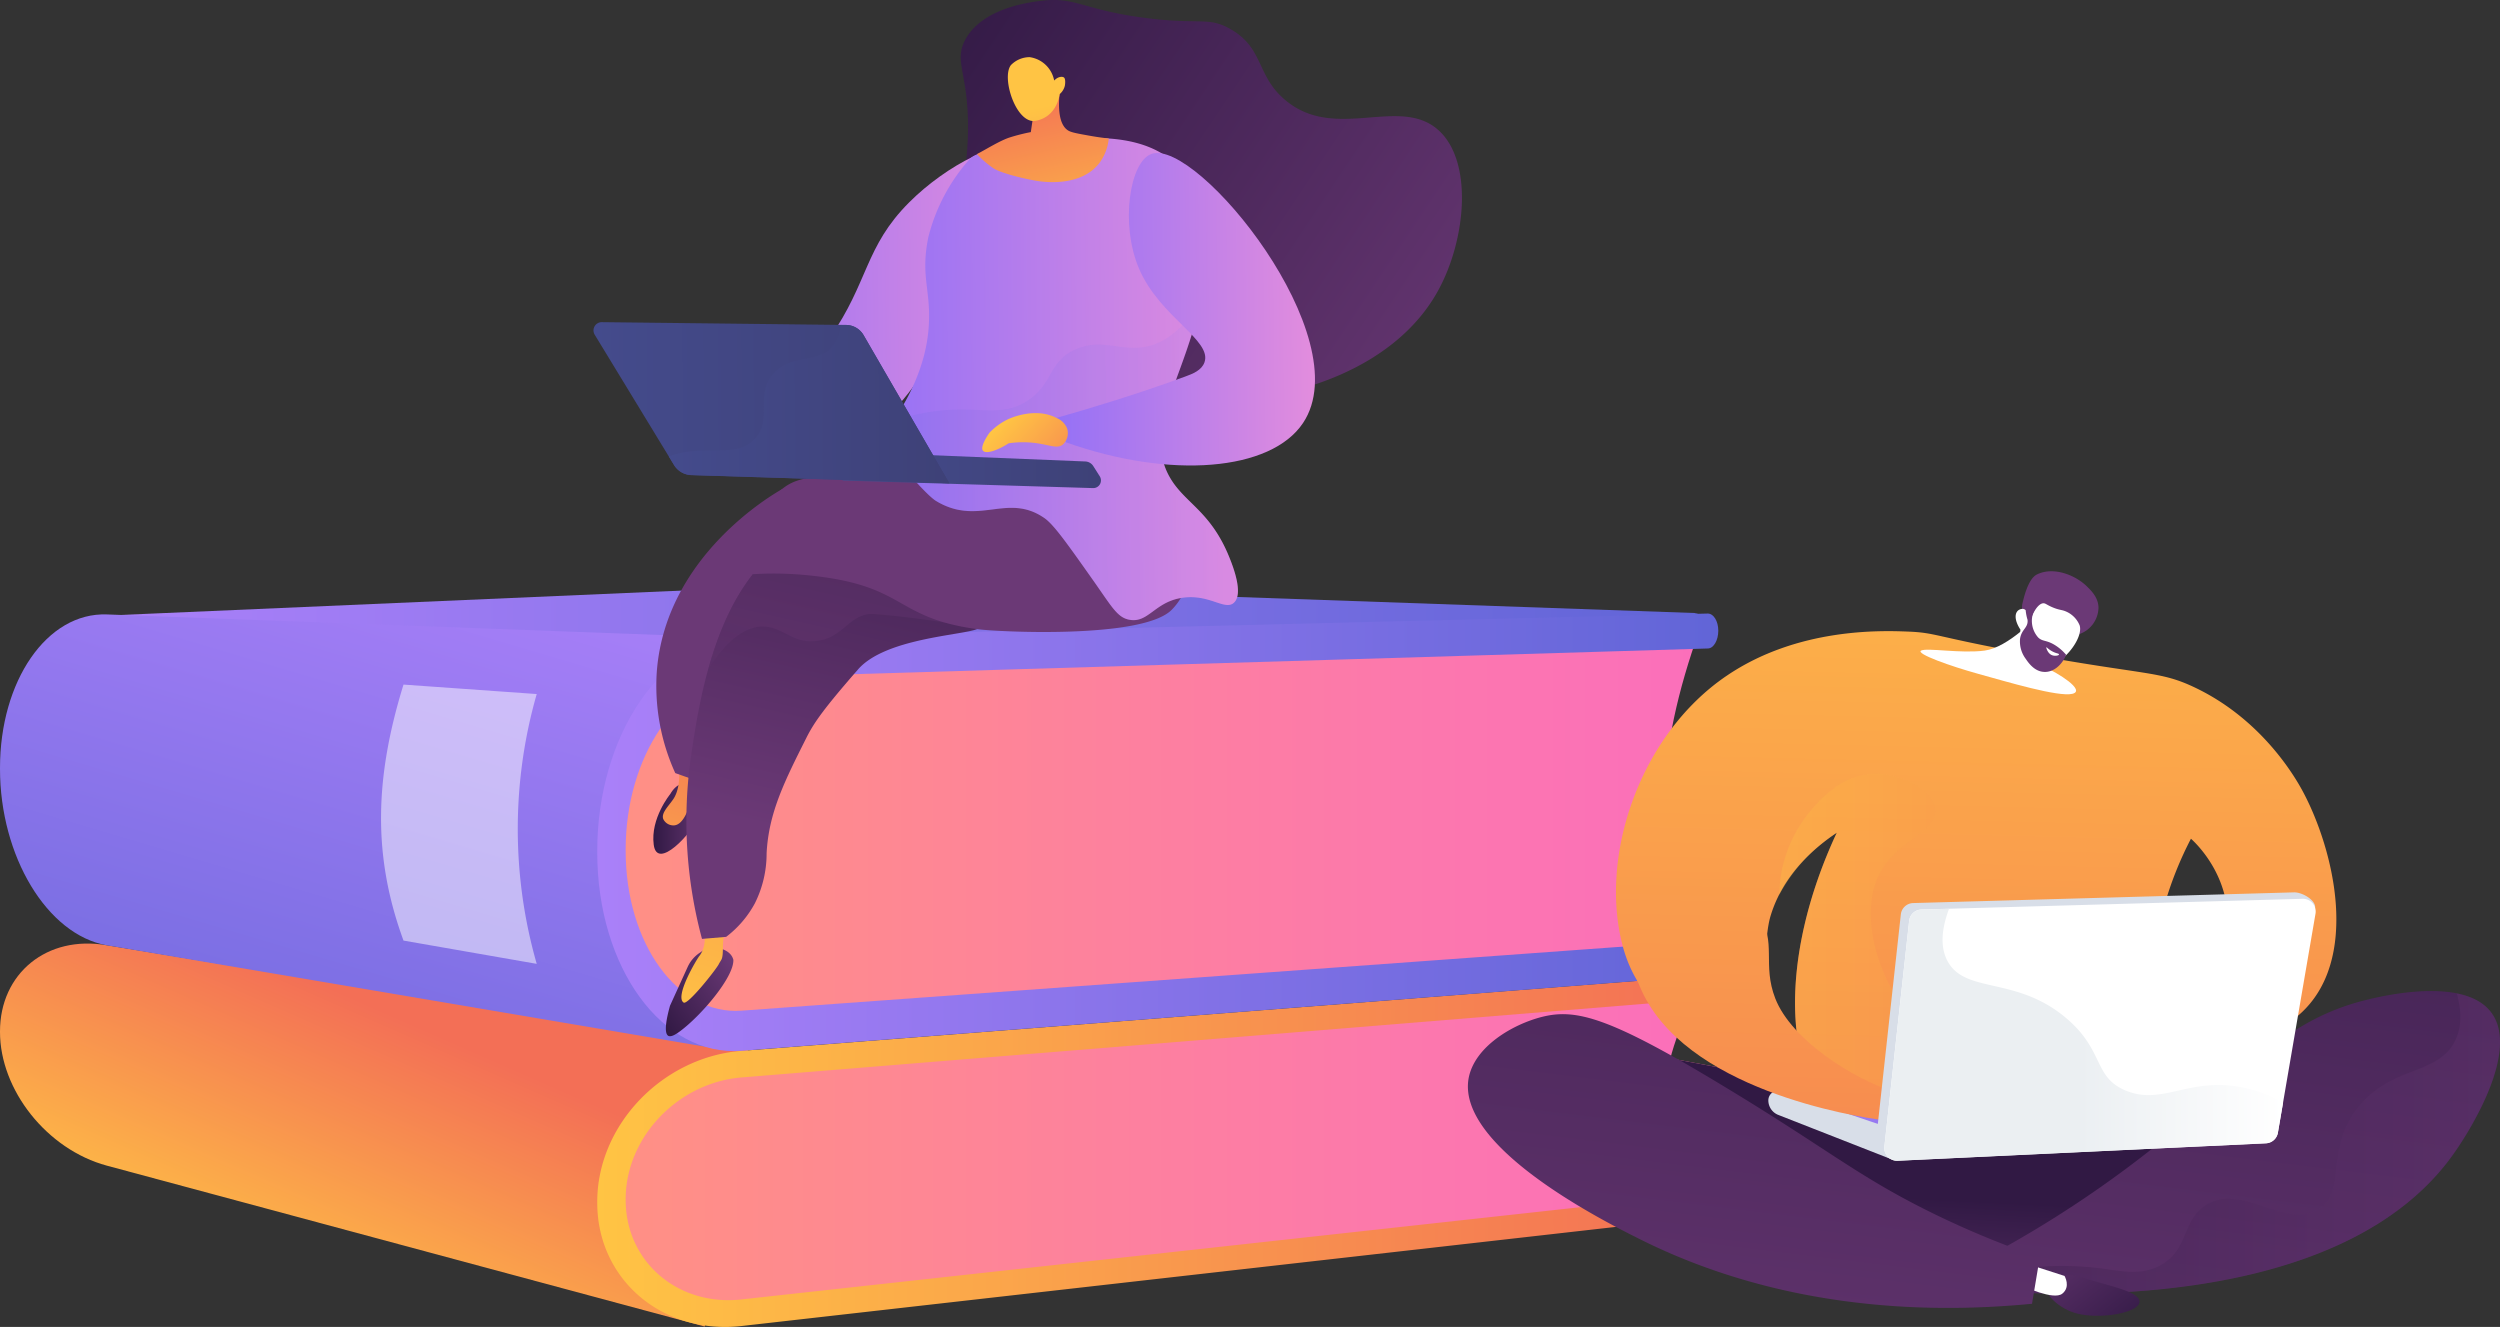
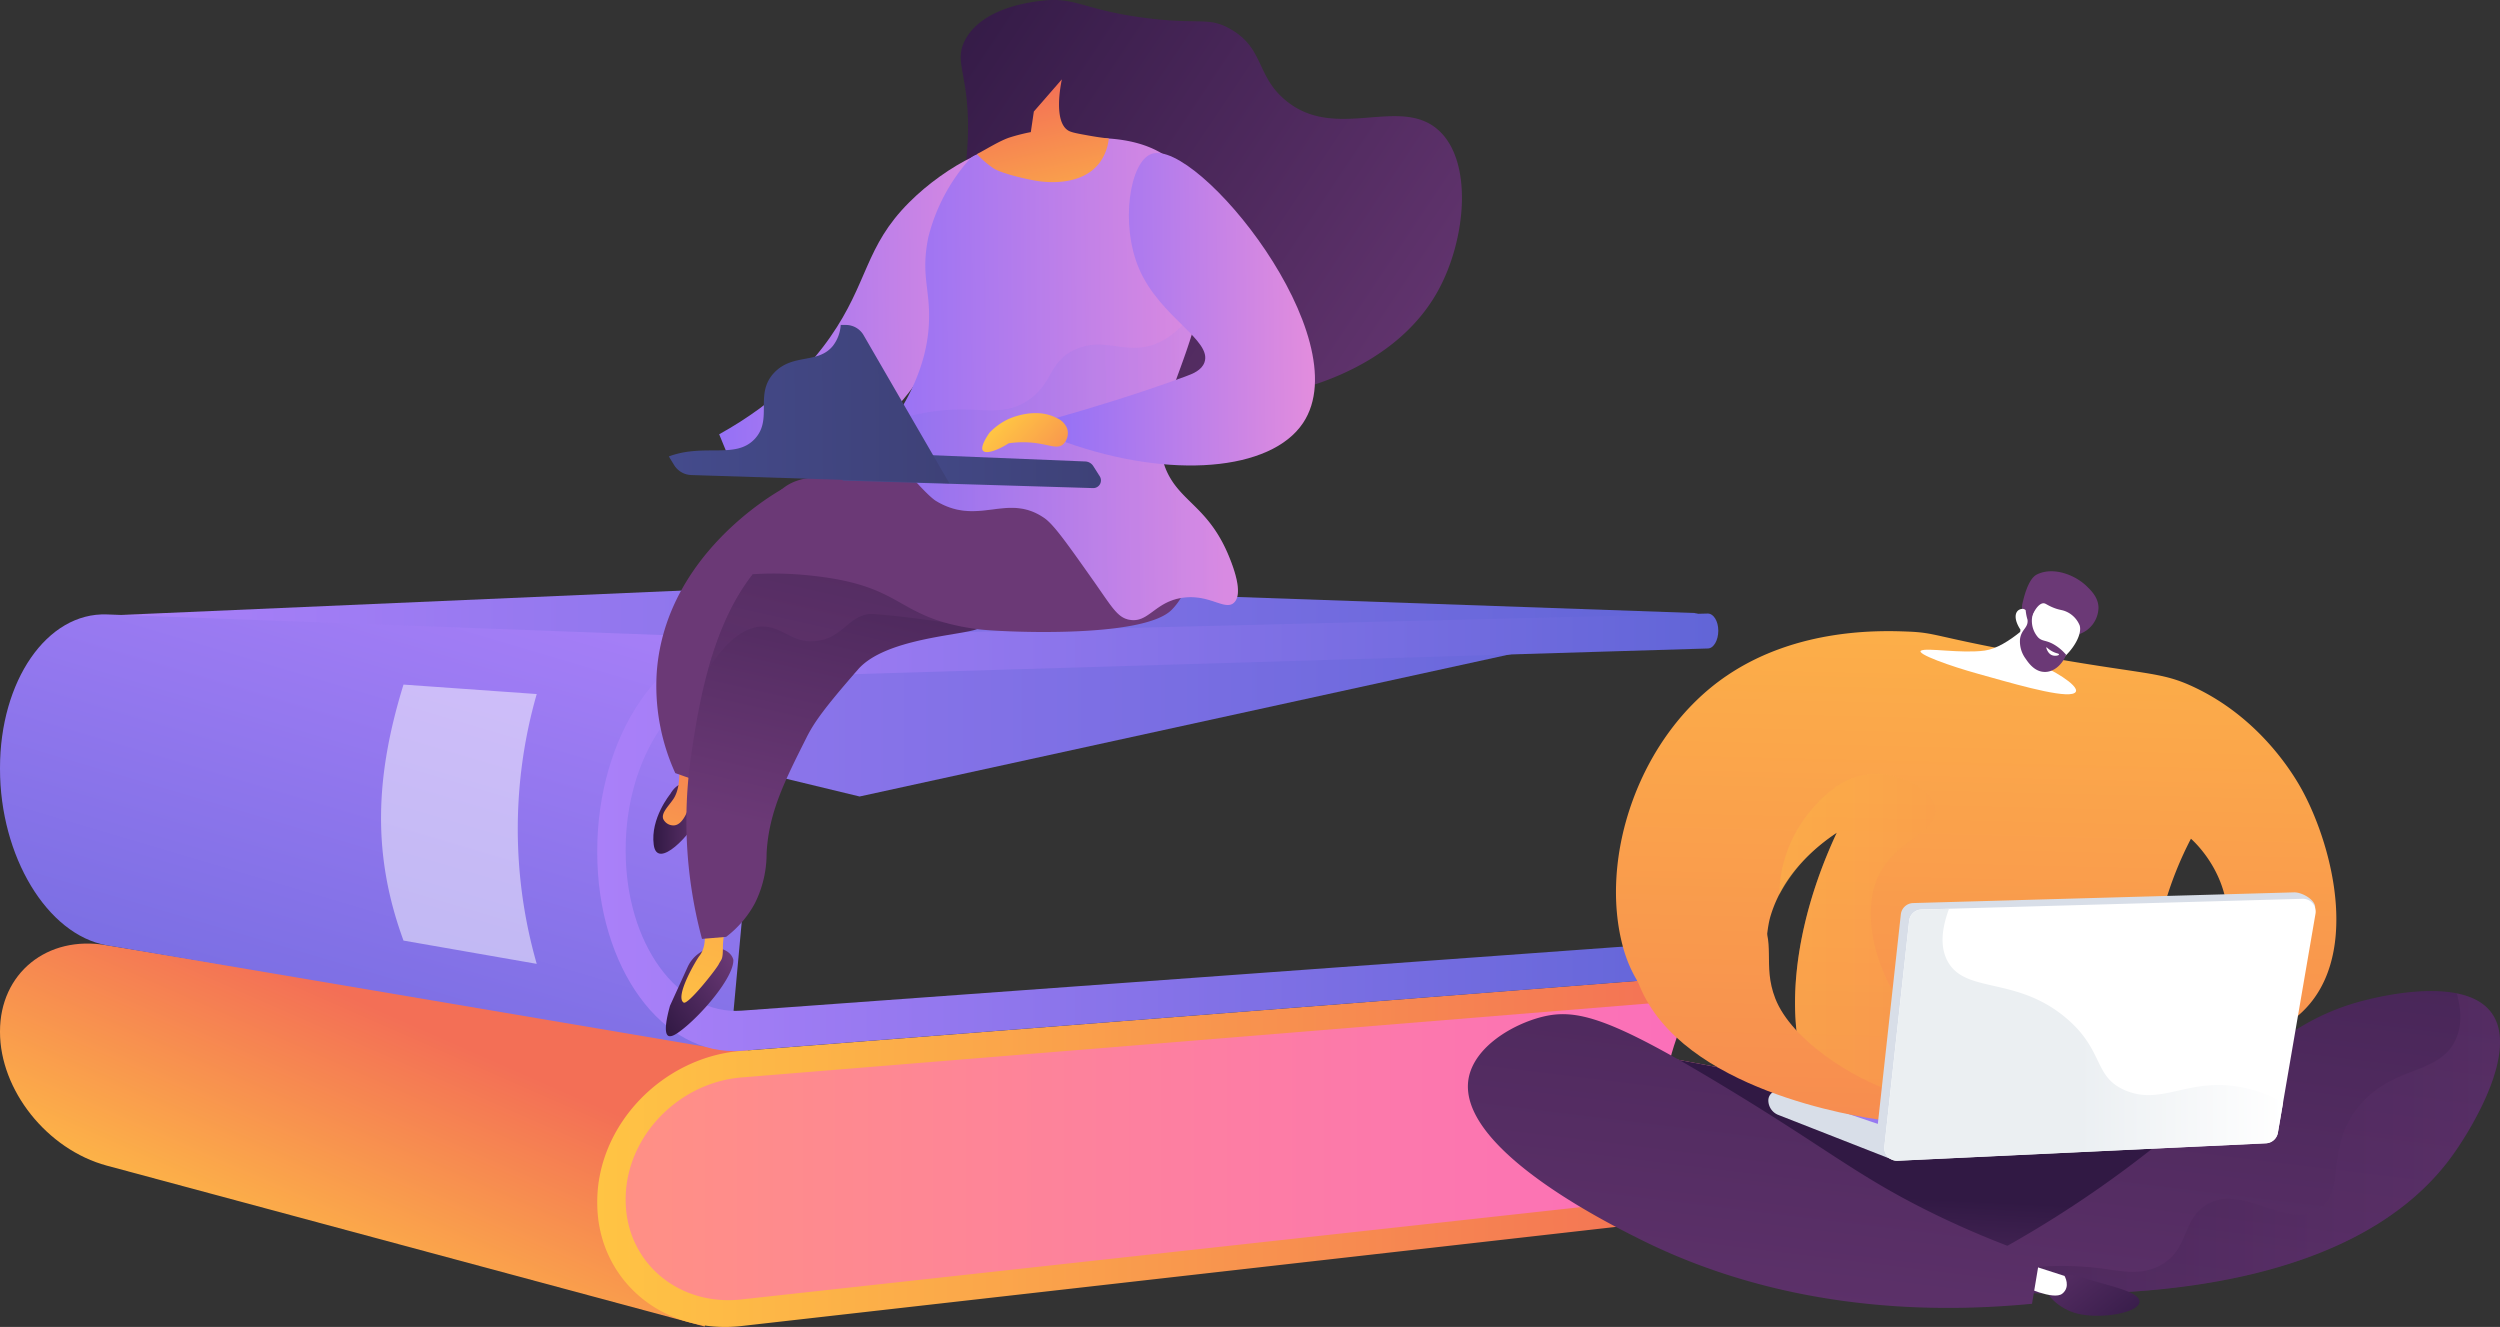
<svg xmlns="http://www.w3.org/2000/svg" xmlns:xlink="http://www.w3.org/1999/xlink" viewBox="0 0 563 298.83">
  <rect x="0" y="0" width="563" height="298.83" fill="#333333" stroke="none" />
  <defs>
    <style>.cls-1{isolation:isolate;}.cls-2{fill:url(#linear-gradient);}.cls-3{fill:url(#linear-gradient-2);}.cls-4{fill:url(#linear-gradient-3);}.cls-5{fill:url(#linear-gradient-4);}.cls-6{fill:url(#linear-gradient-5);}.cls-7{fill:url(#linear-gradient-6);}.cls-8{fill:url(#linear-gradient-7);}.cls-15,.cls-9{fill:#fff;}.cls-9{opacity:0.5;mix-blend-mode:soft-light;}.cls-10{fill:url(#linear-gradient-8);}.cls-11{fill:url(#linear-gradient-9);}.cls-12{fill:url(#linear-gradient-10);}.cls-13,.cls-18,.cls-33{opacity:0.3;}.cls-13,.cls-18,.cls-33,.cls-38,.cls-41{mix-blend-mode:multiply;}.cls-13{fill:url(#linear-gradient-11);}.cls-14{fill:url(#linear-gradient-12);}.cls-16{fill:url(#linear-gradient-13);}.cls-17{fill:url(#linear-gradient-14);}.cls-18{fill:url(#linear-gradient-15);}.cls-19{fill:url(#linear-gradient-16);}.cls-20{fill:#d8dee8;}.cls-21{fill:url(#linear-gradient-17);}.cls-22{fill:url(#linear-gradient-18);}.cls-23{fill:url(#linear-gradient-19);}.cls-24{fill:url(#linear-gradient-20);}.cls-25{fill:url(#linear-gradient-21);}.cls-26{fill:url(#linear-gradient-22);}.cls-27{fill:url(#linear-gradient-23);}.cls-28{fill:url(#linear-gradient-24);}.cls-29{fill:url(#linear-gradient-25);}.cls-30{fill:url(#linear-gradient-26);}.cls-31{fill:url(#linear-gradient-27);}.cls-32{fill:url(#linear-gradient-28);}.cls-33{fill:url(#linear-gradient-29);}.cls-34{fill:url(#linear-gradient-30);}.cls-35{fill:url(#linear-gradient-31);}.cls-36{fill:url(#linear-gradient-32);}.cls-37{fill:url(#linear-gradient-33);}.cls-38{opacity:0.15;fill:url(#linear-gradient-34);}.cls-39{fill:url(#linear-gradient-35);}.cls-40{fill:url(#linear-gradient-36);}.cls-41{fill:url(#linear-gradient-37);}.cls-42{fill:url(#linear-gradient-38);}.cls-43{fill:url(#linear-gradient-39);}</style>
    <linearGradient id="linear-gradient" x1="24.81" y1="155.37" x2="382.48" y2="155.37" gradientUnits="userSpaceOnUse">
      <stop offset="0" stop-color="#aa80f9" />
      <stop offset="1" stop-color="#6165d7" />
    </linearGradient>
    <linearGradient id="linear-gradient-2" x1="64.41" y1="297.17" x2="93.57" y2="230.86" gradientUnits="userSpaceOnUse">
      <stop offset="0" stop-color="#ffc444" />
      <stop offset="1" stop-color="#f36f56" />
    </linearGradient>
    <linearGradient id="linear-gradient-3" x1="140.37" y1="259.13" x2="382.71" y2="259.13" gradientUnits="userSpaceOnUse">
      <stop offset="0" stop-color="#ff9085" />
      <stop offset="1" stop-color="#fb6fbb" />
    </linearGradient>
    <linearGradient id="linear-gradient-4" x1="134.52" y1="259.25" x2="386.97" y2="259.25" xlink:href="#linear-gradient-2" />
    <linearGradient id="linear-gradient-5" x1="106.74" y1="118.36" x2="55.62" y2="290.54" xlink:href="#linear-gradient" />
    <linearGradient id="linear-gradient-6" x1="140.37" y1="186.7" x2="382.71" y2="186.7" xlink:href="#linear-gradient-3" />
    <linearGradient id="linear-gradient-7" x1="134.52" y1="187.45" x2="386.97" y2="187.45" xlink:href="#linear-gradient" />
    <linearGradient id="linear-gradient-8" x1="451.96" y1="222.08" x2="449.98" y2="261.29" xlink:href="#linear-gradient-3" />
    <linearGradient id="linear-gradient-9" x1="449.5" y1="270.66" x2="447.52" y2="309.87" gradientUnits="userSpaceOnUse">
      <stop offset="0" stop-color="#311944" />
      <stop offset="1" stop-color="#6b3976" />
    </linearGradient>
    <linearGradient id="linear-gradient-10" x1="523.7" y1="106.73" x2="491.04" y2="373.4" xlink:href="#linear-gradient-9" />
    <linearGradient id="linear-gradient-11" x1="446.96" y1="257.53" x2="563" y2="257.53" xlink:href="#linear-gradient-9" />
    <linearGradient id="linear-gradient-12" x1="479.82" y1="302.41" x2="457.49" y2="274.62" xlink:href="#linear-gradient-9" />
    <linearGradient id="linear-gradient-13" x1="415.8" y1="93.52" x2="383.14" y2="360.18" xlink:href="#linear-gradient-9" />
    <linearGradient id="linear-gradient-14" x1="448.17" y1="72.25" x2="441.51" y2="349.58" xlink:href="#linear-gradient-2" />
    <linearGradient id="linear-gradient-15" x1="400.69" y1="216.88" x2="482.38" y2="216.88" xlink:href="#linear-gradient-2" />
    <linearGradient id="linear-gradient-16" x1="401.02" y1="250.78" x2="480.42" y2="250.78" xlink:href="#linear-gradient" />
    <linearGradient id="linear-gradient-17" x1="399.89" y1="71.09" x2="393.23" y2="348.42" xlink:href="#linear-gradient-2" />
    <linearGradient id="linear-gradient-18" x1="-5134.25" y1="-1930.78" x2="-5145.83" y2="-1960.19" gradientTransform="matrix(-0.79, -0.61, -0.61, 0.79, -4810.06, -1434.68)" xlink:href="#linear-gradient-9" />
    <linearGradient id="linear-gradient-19" x1="-5137.79" y1="-1929.37" x2="-5149.38" y2="-1958.81" gradientTransform="matrix(-0.79, -0.61, -0.61, 0.79, -4810.06, -1434.68)" xlink:href="#linear-gradient-9" />
    <linearGradient id="linear-gradient-20" x1="424.34" y1="233.02" x2="514.13" y2="233.02" gradientUnits="userSpaceOnUse">
      <stop offset="0.49" stop-color="#ebeff2" />
      <stop offset="1" stop-color="#fff" />
    </linearGradient>
    <linearGradient id="linear-gradient-21" x1="-5129.72" y1="-3.88" x2="-4994.64" y2="87.87" gradientTransform="translate(5336.71 -34.56) rotate(-0.45)" xlink:href="#linear-gradient-9" />
    <linearGradient id="linear-gradient-22" x1="99.77" y1="63.39" x2="169.14" y2="63.39" gradientTransform="matrix(-1, 0.01, 0.01, 1, 330.35, 4.52)" gradientUnits="userSpaceOnUse">
      <stop offset="0" stop-color="#e38ddd" />
      <stop offset="1" stop-color="#9571f6" />
    </linearGradient>
    <linearGradient id="linear-gradient-23" x1="-4959.04" y1="-1265.15" x2="-4937.03" y2="-1265.15" gradientTransform="translate(4958.63 -1516.34) rotate(-34.25)" xlink:href="#linear-gradient-9" />
    <linearGradient id="linear-gradient-24" x1="-5185" y1="227.27" x2="-5149.09" y2="119.54" gradientTransform="translate(5336.71 -34.56) rotate(-0.45)" xlink:href="#linear-gradient-2" />
    <linearGradient id="linear-gradient-25" x1="-5191.02" y1="177.8" x2="-5178.69" y2="177.8" gradientTransform="translate(5336.71 -34.56) rotate(-0.45)" xlink:href="#linear-gradient-9" />
    <linearGradient id="linear-gradient-26" x1="-5198.17" y1="211.66" x2="-5178.03" y2="151.25" gradientTransform="translate(5336.71 -34.56) rotate(-0.45)" xlink:href="#linear-gradient-2" />
    <linearGradient id="linear-gradient-27" x1="-6612.66" y1="952.48" x2="-6514.55" y2="896.93" gradientTransform="translate(5336.71 -34.56) rotate(-0.45)" xlink:href="#linear-gradient-9" />
    <linearGradient id="linear-gradient-28" x1="107.53" y1="78.81" x2="132.78" y2="186.31" gradientTransform="matrix(-1, 0.01, 0.01, 1, 330.35, 4.52)" xlink:href="#linear-gradient-9" />
    <linearGradient id="linear-gradient-29" x1="-5152.14" y1="212.8" x2="-5130.79" y2="145.2" gradientTransform="translate(5336.71 -34.56) rotate(-0.45)" xlink:href="#linear-gradient-9" />
    <linearGradient id="linear-gradient-30" x1="-6608.3" y1="961.9" x2="-6510.14" y2="906.32" gradientTransform="translate(5336.71 -34.56) rotate(-0.45)" xlink:href="#linear-gradient-9" />
    <linearGradient id="linear-gradient-31" x1="52.58" y1="80.2" x2="133.57" y2="80.2" xlink:href="#linear-gradient-22" />
    <linearGradient id="linear-gradient-32" x1="1918.07" y1="-499.29" x2="1919.6" y2="-540.05" gradientTransform="matrix(-0.98, 0.19, 0.19, 0.98, 2216.48, 183.71)" xlink:href="#linear-gradient-2" />
    <linearGradient id="linear-gradient-33" x1="1917.44" y1="-534.93" x2="1916.88" y2="-489.29" gradientTransform="matrix(-0.98, 0.19, 0.19, 0.98, 2216.48, 183.71)" xlink:href="#linear-gradient-2" />
    <linearGradient id="linear-gradient-34" x1="52.58" y1="98.79" x2="133.57" y2="98.79" gradientTransform="matrix(-1, 0.01, 0.01, 1, 330.35, 4.52)" xlink:href="#linear-gradient" />
    <linearGradient id="linear-gradient-35" x1="-1145.32" y1="99.84" x2="-1087.14" y2="99.84" gradientTransform="translate(1334.27 -2.8) rotate(-0.45)" gradientUnits="userSpaceOnUse">
      <stop offset="0" stop-color="#444b8c" />
      <stop offset="1" stop-color="#3e4177" />
    </linearGradient>
    <linearGradient id="linear-gradient-36" x1="-1201.16" y1="84.33" x2="-1121.3" y2="84.33" xlink:href="#linear-gradient-35" />
    <linearGradient id="linear-gradient-37" x1="-1184.41" y1="84.85" x2="-1121.3" y2="84.85" xlink:href="#linear-gradient-35" />
    <linearGradient id="linear-gradient-38" x1="34.8" y1="64.59" x2="93.16" y2="64.59" xlink:href="#linear-gradient-22" />
    <linearGradient id="linear-gradient-39" x1="104.97" y1="88.98" x2="85.63" y2="107.2" gradientTransform="matrix(-1, 0.01, 0.01, 1, 330.35, 4.52)" xlink:href="#linear-gradient-2" />
  </defs>
  <title>color-coded</title>
  <g class="cls-1">
    <g id="Layer_2" data-name="Layer 2">
      <g id="Metaphor_illustration" data-name="Metaphor illustration">
        <polygon class="cls-2" points="24.81 138.59 191 131.37 382.48 138.08 193.58 179.37 24.81 138.59" />
        <path class="cls-3" d="M158.71,298.74,24.09,262.51C10.53,258.86,0,245.43,0,232.4v-.14c0-13,10.53-21.77,24.09-19.38l144.39,23.63Z" />
        <path class="cls-4" d="M382.71,271.53,165.2,295.83c-13.62,1.52-24.82-8-24.82-21.24v-9c0-13.26,11.2-24.91,24.82-26l217.52-17.31C373.09,240.2,370.87,257,382.71,271.53Z" />
        <path class="cls-5" d="M384.6,273.95,167,298.62c-17.77,2-32.5-10.43-32.5-27.78v-.19c0-17.35,14.73-32.62,32.5-34l217.59-17a2.28,2.28,0,0,1,2.37,2.43,2.76,2.76,0,0,1-2.37,2.81L167,242.64c-14.3,1.16-26.1,13.46-26.1,27.4v.19c0,13.94,11.8,24,26.1,22.4L384.6,268.7a2.2,2.2,0,0,1,2.37,2.36A2.88,2.88,0,0,1,384.6,273.95Z" />
        <path class="cls-6" d="M164.37,236.66,24.09,212.89C10.53,210.49,0,192.72,0,173.16v-.21c0-19.56,10.53-35.08,24.09-34.58l148.8,5.53Z" />
-         <path class="cls-7" d="M382.71,215.88,177.39,231.36c-20.25,1.53-37-13.35-37-33.27V184.59c0-19.91,16.77-36.51,37-37.07l205.32-5.6C373.06,168.78,370.9,193.92,382.71,215.88Z" />
        <path class="cls-8" d="M384.6,219.67,167,236.64c-17.77,1.39-32.5-18.66-32.5-44.71v-.29c0-26.05,14.73-47.61,32.5-48.06l217.59-5.41c1.31,0,2.37,1.7,2.37,3.87s-1.06,4-2.37,4L167,152.58c-14.3.43-26.1,17.81-26.1,38.73v.29c0,20.92,11.8,37.09,26.1,36L384.6,211.79c1.31-.1,2.37,1.59,2.37,3.76S385.91,219.57,384.6,219.67Z" />
        <path class="cls-9" d="M120.87,217.06l-30-5.24c-7-19.11-6.48-36.67,0-57.65l30,2.13A110.25,110.25,0,0,0,120.87,217.06Z" />
        <polygon class="cls-10" points="449.87 252.18 542.49 229.01 547.13 251.51 462.33 290.65 395.19 274.06 354.69 234.3 449.87 252.18" />
        <polygon class="cls-11" points="449.87 252.18 542.49 229.01 547.13 251.51 462.33 290.65 395.19 274.06 354.69 234.3 449.87 252.18" />
        <path class="cls-12" d="M447,283.33a251.41,251.41,0,0,0,41.23-27.52c18.16-14.95,26.49-26.23,44.87-30.68,3.29-.8,22-5.33,28,3,6.69,9.2-6.31,28.45-7.89,30.78-23.49,34.76-83.29,33.14-102.05,32Z" />
        <path class="cls-13" d="M561.1,228.1c-1.77-2.43-4.62-3.74-7.85-4.39,1.07,3.72,1.17,7.21-.17,10.26-3.67,8.34-14.54,5.77-22.17,15.55-7.5,9.61-2.31,18.87-8.93,22.83-7.6,4.54-17-6.07-25.15-1-5.53,3.45-3.81,10-10.26,13.57-4.46,2.46-8.82,1.3-13.9.66a71.75,71.75,0,0,0-23.79,1.2l2.28,4.1c18.76,1.13,78.56,2.75,102-32C554.79,256.55,567.79,237.3,561.1,228.1Z" />
        <path class="cls-14" d="M460.88,288.52a9.53,9.53,0,0,1,8.27-.77c4.89,1.65,12.67,3,12.66,5.37S474,297,468.64,296C463.5,295.09,459.46,290.62,460.88,288.52Z" />
        <path class="cls-15" d="M455.93,284.44l9,2.9s1.46,2.44-.51,4-8.84-1.72-8.84-1.72Z" />
        <path class="cls-16" d="M330.72,242.91c-2.66,15.49,30.76,32.24,38.41,36.07,15.59,7.82,44.93,18.85,88.48,14.63l1.74-10.42a206.31,206.31,0,0,1-24.17-10c-16.88-8.3-23.29-14.24-46.72-28.4C362.54,229.08,355,227.07,347.27,229,340.66,230.67,332,235.71,330.72,242.91Z" />
        <path class="cls-17" d="M365.55,213.46c-5.65-20.43,3.68-48,23.33-61.3,16-10.85,34.83-10.15,40.7-9.93,6.42.24,5.76,1.07,26,4.81,28.06,5.19,30.65,3.93,38.81,7.84,15.35,7.35,22.79,20.72,24.19,23.32,7.13,13.31,12.94,38-.61,50.14-7.7,6.88-18.49,6.85-24.57,6.2l-1.24-8.19a25,25,0,0,0,9.43-17.12c1-11.86-7.25-19.52-8.19-20.35A80.55,80.55,0,0,0,487.09,247a96.19,96.19,0,0,1-35.67,11.37c-12,1.33-26.95,3-36.48-4.47-13.45-10.51-14.59-37.88-1.3-66.37-4.86,3.26-11.91,9.15-14.83,18.48-.44,1.41-1.19,4.18-1.49,14.89C396.78,240.15,371.4,234.63,365.55,213.46Z" />
        <path class="cls-18" d="M456.63,227.61c-6.77.83-8.61,7.86-14.89,7.44-13.66-.89-24.63-24.55-18.86-37.47,3.76-8.43,13.57-9.89,12.9-15.39-.54-4.39-7.34-7.78-12.9-7.94-8.66-.26-14.37,7.28-16.38,9.93a29.79,29.79,0,0,0-5.8,17.34,38.22,38.22,0,0,1,12.94-14c-13.28,28.49-12.15,55.86,1.3,66.37,9.53,7.45,24.44,5.8,36.48,4.47a95.61,95.61,0,0,0,31-8.95C475.12,237.61,465.88,226.47,456.63,227.61Z" />
        <polygon class="cls-19" points="480.21 246.88 401.02 245.7 422.08 255.86 480.42 252.04 480.21 246.88" />
        <path class="cls-20" d="M398.23,247.8h0a3.52,3.52,0,0,0,2.32,3.31l25.3,9.92.12-6.88L401,245.7A2.19,2.19,0,0,0,398.23,247.8Z" />
        <path class="cls-21" d="M369.38,199.84c6.11-5.78,21.1-2.14,26.7,6.17,4.12,6.12.71,11.15,3.72,18.86,3.69,9.44,17.61,18,26.17,20.82-1.34,2.88-.95,3.63-2.28,6.51-5.44-.68-44.78-6.71-54.41-30.07C368.77,220.93,362.83,206,369.38,199.84Z" />
        <path class="cls-15" d="M458.68,138.86s-6.4,6.93-11.72,7.65-13-.69-14.32,0,6.68,3.54,13,5.28,17.87,5.22,21.05,4.46-3.48-4.85-6.12-5.93,1.14-6.64,1.14-6.64Z" />
        <path class="cls-22" d="M468.18,142.83a6.44,6.44,0,0,0,4.4-5.93c0-2.32-1.65-3.9-2.62-4.85-2.82-2.74-7.73-4.46-11.28-2.66-2.11,1.07-3.07,5.92-3.28,6.76a6.52,6.52,0,0,0,.23,2.57c.14,1.3.35,3.36.65,6.76a16.13,16.13,0,0,1,2.32-1.56,14.26,14.26,0,0,1,3.37-1.34C465.11,141.86,466,143.43,468.18,142.83Z" />
        <path class="cls-15" d="M455,141.79a8.74,8.74,0,0,0,3.72,7.77c3.81,2.56,10.62-5.17,9.63-8.69a5.78,5.78,0,0,0-3.23-3.22c-.9-.36-1.39-.25-2.86-.87s-1.58-.95-2.14-.92-1.69.67-2.81,3.6a2.49,2.49,0,0,0-1.58-2.32,1.57,1.57,0,0,0-.85.1C453.61,137.77,453.55,139.61,455,141.79Z" />
        <path class="cls-23" d="M460.29,135.24c.07.27-1,.51-1.72,1.4a5.61,5.61,0,0,0,.41,6.9c1,1,1.82.52,3.78,1.73a10.47,10.47,0,0,1,2.53,2.19c-.95,2.41-3,4-5,3.85-2.17-.11-3.52-2.1-4.09-2.93a6.56,6.56,0,0,1-1.29-4.48c.31-2.23,1.9-2.5,1.69-4.33a10.63,10.63,0,0,1-.46-3.2,6.35,6.35,0,0,1,.16-1C458,135.14,460.18,134.86,460.29,135.24Z" />
        <path class="cls-15" d="M463.41,147.17a5.58,5.58,0,0,1-2.4-1.31c-.06-.05-.15-.09-.19-.06s.3,1.35,1.27,1.74c.69.28,1.55.08,1.58-.12S463.55,147.25,463.41,147.17Z" />
        <path class="cls-20" d="M428.07,205.9l-5.58,50.83c-.19,1.75,2.26,4.37,4,4.28l81.89-5a2.87,2.87,0,0,0,2.69-2.38l10.28-49.09c.31-1.79-2.9-3.63-4.72-3.58l-85.81,2.41A2.87,2.87,0,0,0,428.07,205.9Z" />
        <path class="cls-15" d="M429.94,207.38l-5.58,50.83a2.87,2.87,0,0,0,3,3.18l82.93-3.93a2.87,2.87,0,0,0,2.69-2.38l8.47-49.31a2.87,2.87,0,0,0-2.91-3.36l-85.81,2.41A2.87,2.87,0,0,0,429.94,207.38Z" />
        <path class="cls-24" d="M478.63,245.56c-7.24-3.07-4.69-8.92-13.24-16.21-11.28-9.62-22.78-5.45-26.8-12.9-1.25-2.32-1.85-5.94.33-11.78l-6.21.17a2.87,2.87,0,0,0-2.77,2.56l-5.58,50.83a2.87,2.87,0,0,0,3,3.18l82.93-3.93a2.87,2.87,0,0,0,2.69-2.38l1.17-6.8a31.33,31.33,0,0,0-9-3.38C492.94,242.43,487,249.09,478.63,245.56Z" />
        <path class="cls-25" d="M218.22,45.66c-2.55-1.63-.28-6.44-.22-16.74.07-12.51-3.24-15-.65-19.91,3.78-7.15,14.32-8.48,17-8.81,7.88-1,9.3,1.94,23.19,3.79,12.61,1.68,14.51-.33,19.53,2.54,7.61,4.34,5.78,10.37,12.25,15.9,11.23,9.61,25.68-.91,34.48,6.76,8.05,7,6.38,24.88,0,36.36-15.17,27.5-63.26,29.54-70.08,17.86-3.67-6.28,6-14.07.93-24.58-3.17-6.53-9.51-8.45-15.88-15.51a5.69,5.69,0,0,0-3.53-2,6.14,6.14,0,0,0-4.11,1.49C227.36,45.45,220.73,47.26,218.22,45.66Z" />
        <path class="cls-26" d="M229.73,33.89c-3.65-3.27-16.52,3.19-25,11.7-10,10-9.15,18-17.83,30.42-4.32,6.16-11.74,14.46-24.94,21.79l2.87,7c6.42.33,19,0,30.69-7.75,8.12-5.39,12.26-12.48,20.21-26.45S234.29,38,229.73,33.89Z" />
        <path class="cls-27" d="M150.88,226.5l4-8.78a7.57,7.57,0,0,1,2.61-3.09l2-1.38s4.87-.17,5.66,2.89c.19,3.89-7.3,12.64-12.05,16.13-.79.58-1.92,1.35-2.61,1C149.4,232.58,150.19,229,150.88,226.5Z" />
        <path class="cls-28" d="M158.48,208.5c.68,3.75-.13,5.71-1,6.81-.62.78-5.6,9.14-3.52,10.47.94.6,7.29-7.42,7.91-8.65s.92-.85.93-3.86a15.68,15.68,0,0,1,.71-4.58Z" />
        <path class="cls-29" d="M150.95,178.81s-4.52,5.48-3.73,11.43,8.7-2.82,9.79-5.78,2.36-7.16,2.36-7.16S153.74,173.87,150.95,178.81Z" />
        <path class="cls-30" d="M152.62,170.29s1.29,6.33-1,9.69c-1.16,1.68-2.73,3.1-2.26,4.45a2.52,2.52,0,0,0,2.51,1.44c1.92-.21,3-3.17,3.7-5.25,1.09-3.08,1.65-9.66,1.65-9.66Z" />
        <path class="cls-31" d="M156.29,175.6l-4.22-1.5A47.38,47.38,0,0,1,147.93,151c2.09-25.66,25.7-39.44,28.32-40.92,6.49,3.19,13.07,7.71,13.35,13.48.35,7.24-9.48,11.14-18.66,21.8C165.43,151.72,159.56,161.24,156.29,175.6Z" />
        <path class="cls-32" d="M158.09,211.44a102.27,102.27,0,0,1-2.44-41.35c1.92-12.87,5.82-39.05,23.2-48.94,3.8-2.16,9.23-4.11,15.83-10.08a56.34,56.34,0,0,0,11.09-13.9c23.3-7,44.85-4.43,54.46,8,1.11,1.44,3.88,4.56,4.45,9.18,1.28,10.43-8.88,23.08-20.37,25.8-14.61,3.45-11.35-3.59-24.27,1.52-3.62,1.43-20.7,2.09-26.8,9.07-7.75,8.88-9.91,12-11.55,15.23-4.88,9.73-8.58,16.92-9.05,26.19A25.06,25.06,0,0,1,170,203.42a23.41,23.41,0,0,1-6.47,7.56Z" />
        <path class="cls-33" d="M264.68,114.36c-.57-4.62-3.34-7.74-4.45-9.18-9.6-12.45-31.16-15.05-54.46-8a56.34,56.34,0,0,1-11.09,13.9c-6.6,6-12,7.92-15.83,10.08-10.61,6-16.2,18.15-19.37,29.6,4.79-7.56,8.93-9.59,12.14-9.65,4.6-.09,6.68,3.83,12.17,3.25,5.87-.62,7.17-5.48,11.92-6.08,1.42-.18,18.8,1.75,20.91,2.85,2.78-3-10.76-6.44-8.45-7.35,12.92-5.1,21.53,9.85,36.14,6.4C255.8,137.45,266,124.8,264.68,114.36Z" />
        <path class="cls-34" d="M169.54,129.31a76.9,76.9,0,0,1,11.62.17c23.32,2.12,19.6,9.54,38.87,12.2,4.56.63,37.17,2.26,43.79-4.31,7.46-7.41,5.17-23-1.77-28.61-2.94-2.39-5.83-2.3-24.52-2-7,.12-14.08.2-21.12.34-29.8.62-35.52-1.4-40.9,3.57C173,113,169.34,118,169.54,129.31Z" />
        <path class="cls-35" d="M231.69,33.19s23.47-7,33.92,4.6c1.92,2.14,3.45,5,4.58,10.41C276,76,255,92.91,263.47,107.54c3.35,5.81,9.17,7.52,13.39,18,.71,1.77,3.29,8.17,1,10.21-2,1.8-5.42-1.94-11.39-1.16-6.32.82-7.76,5.69-12,5-2.78-.44-4-2.8-8.13-8.67-6-8.5-9-12.75-11.11-14.23-8.41-5.85-14.82,1.92-24.41-3.86-3.47-2.09-16.4-18.47-12.6-14h0c8.87-11.25,10.88-20.49,11-26.91.18-7-1.87-10.21-.15-18.54a41.69,41.69,0,0,1,9.08-17.31C219.2,34.93,220.43,33.73,231.69,33.19Z" />
        <path class="cls-36" d="M239.13,17.87c-.31,1.49-1.86,9.49,1.42,11.52.71.44,2.07.68,4.8,1.17,1.78.32,3.28.51,4.34.63a10.93,10.93,0,0,1-2.11,5.52c-4.29,5.59-13,4.22-14.23,4-4.38-.76-8.69-2.08-9.73-2.89A22,22,0,0,1,220,34.7c1.68-.83,5.08-3,7.37-3.74a42.49,42.49,0,0,1,4.77-1.21l.68-4.63Z" />
-         <path class="cls-37" d="M238.62,21.21s-.47,5.07-5.38,6c-4.4.83-7.8-9.78-5.57-12.56a5.9,5.9,0,0,1,4.2-1.78,6.54,6.54,0,0,1,5.53,5.27c.75-.81,1.7-1,2.17-.71s.29,1.66.22,1.94A3.57,3.57,0,0,1,238.62,21.21Z" />
        <path class="cls-38" d="M198.2,98.84c1.07-1.35,2-2.68,2.91-4a46.77,46.77,0,0,1,12.65-2.54c7.78-.44,12.05,1.36,17.32-1.87,6-3.67,4.88-8.68,10.66-11.53,6.08-3,10.43.3,16.29-.82,3.54-.68,7.84-3.09,12.2-10-3.24,16.69-13,28.7-6.76,39.47,3.35,5.81,9.17,7.52,13.39,18,.71,1.77,3.29,8.17,1,10.21-2,1.8-5.42-1.94-11.39-1.16-6.32.82-7.76,5.69-12,5-2.78-.44-4-2.8-8.13-8.67-6-8.5-9-12.75-11.11-14.23-8.41-5.85-14.82,1.92-24.41-3.86C207.33,110.72,194.4,94.34,198.2,98.84Z" />
        <path class="cls-39" d="M191.13,101.75l53.25,2.17a2.24,2.24,0,0,1,1.8,1l1.49,2.35a1.73,1.73,0,0,1-1.51,2.65l-56.4-1.7Z" />
-         <path class="cls-40" d="M135.54,72.55l55,.63a4.61,4.61,0,0,1,3.94,2.3l19.31,33.35L155.69,107a4.73,4.73,0,0,1-3.89-2.26L133.93,75.38A1.86,1.86,0,0,1,135.54,72.55Z" />
        <path class="cls-41" d="M194.48,75.48a4.61,4.61,0,0,0-3.94-2.3h-1.21a8.57,8.57,0,0,1-1.77,4.72c-3.36,4.12-9,1.64-13.18,6-4.57,4.79-.27,10.42-4.36,14.89-4.3,4.7-11.35,1-19.4,4l1.18,1.93a4.73,4.73,0,0,0,3.89,2.26l58.1,1.85Z" />
        <path class="cls-42" d="M240,99.59l-2.12-5.47c7.64-2.16,18.21-5.35,29-9.31,1.7-.62,3.71-1.39,4.36-3.19,1.82-5-10-10.15-14.71-21.07-4.33-10.11-2.1-24.2,2.81-25.9,10.22-3.54,46.94,41.42,34.11,60.6C286.24,106.09,263.63,108,240,99.59Z" />
        <path class="cls-43" d="M237.89,94.11c-4.83-2.52-10.56.15-10.93.33a14.37,14.37,0,0,0-4.12,3c-.17.24-2.24,3.15-1.47,4.07.61.74,3,.1,5.79-1.68a22,22,0,0,1,5.07-.16c3.89.33,5.69,1.54,7.09.47a3.5,3.5,0,0,0,1-3.65A4.33,4.33,0,0,0,237.89,94.11Z" />
      </g>
    </g>
  </g>
</svg>